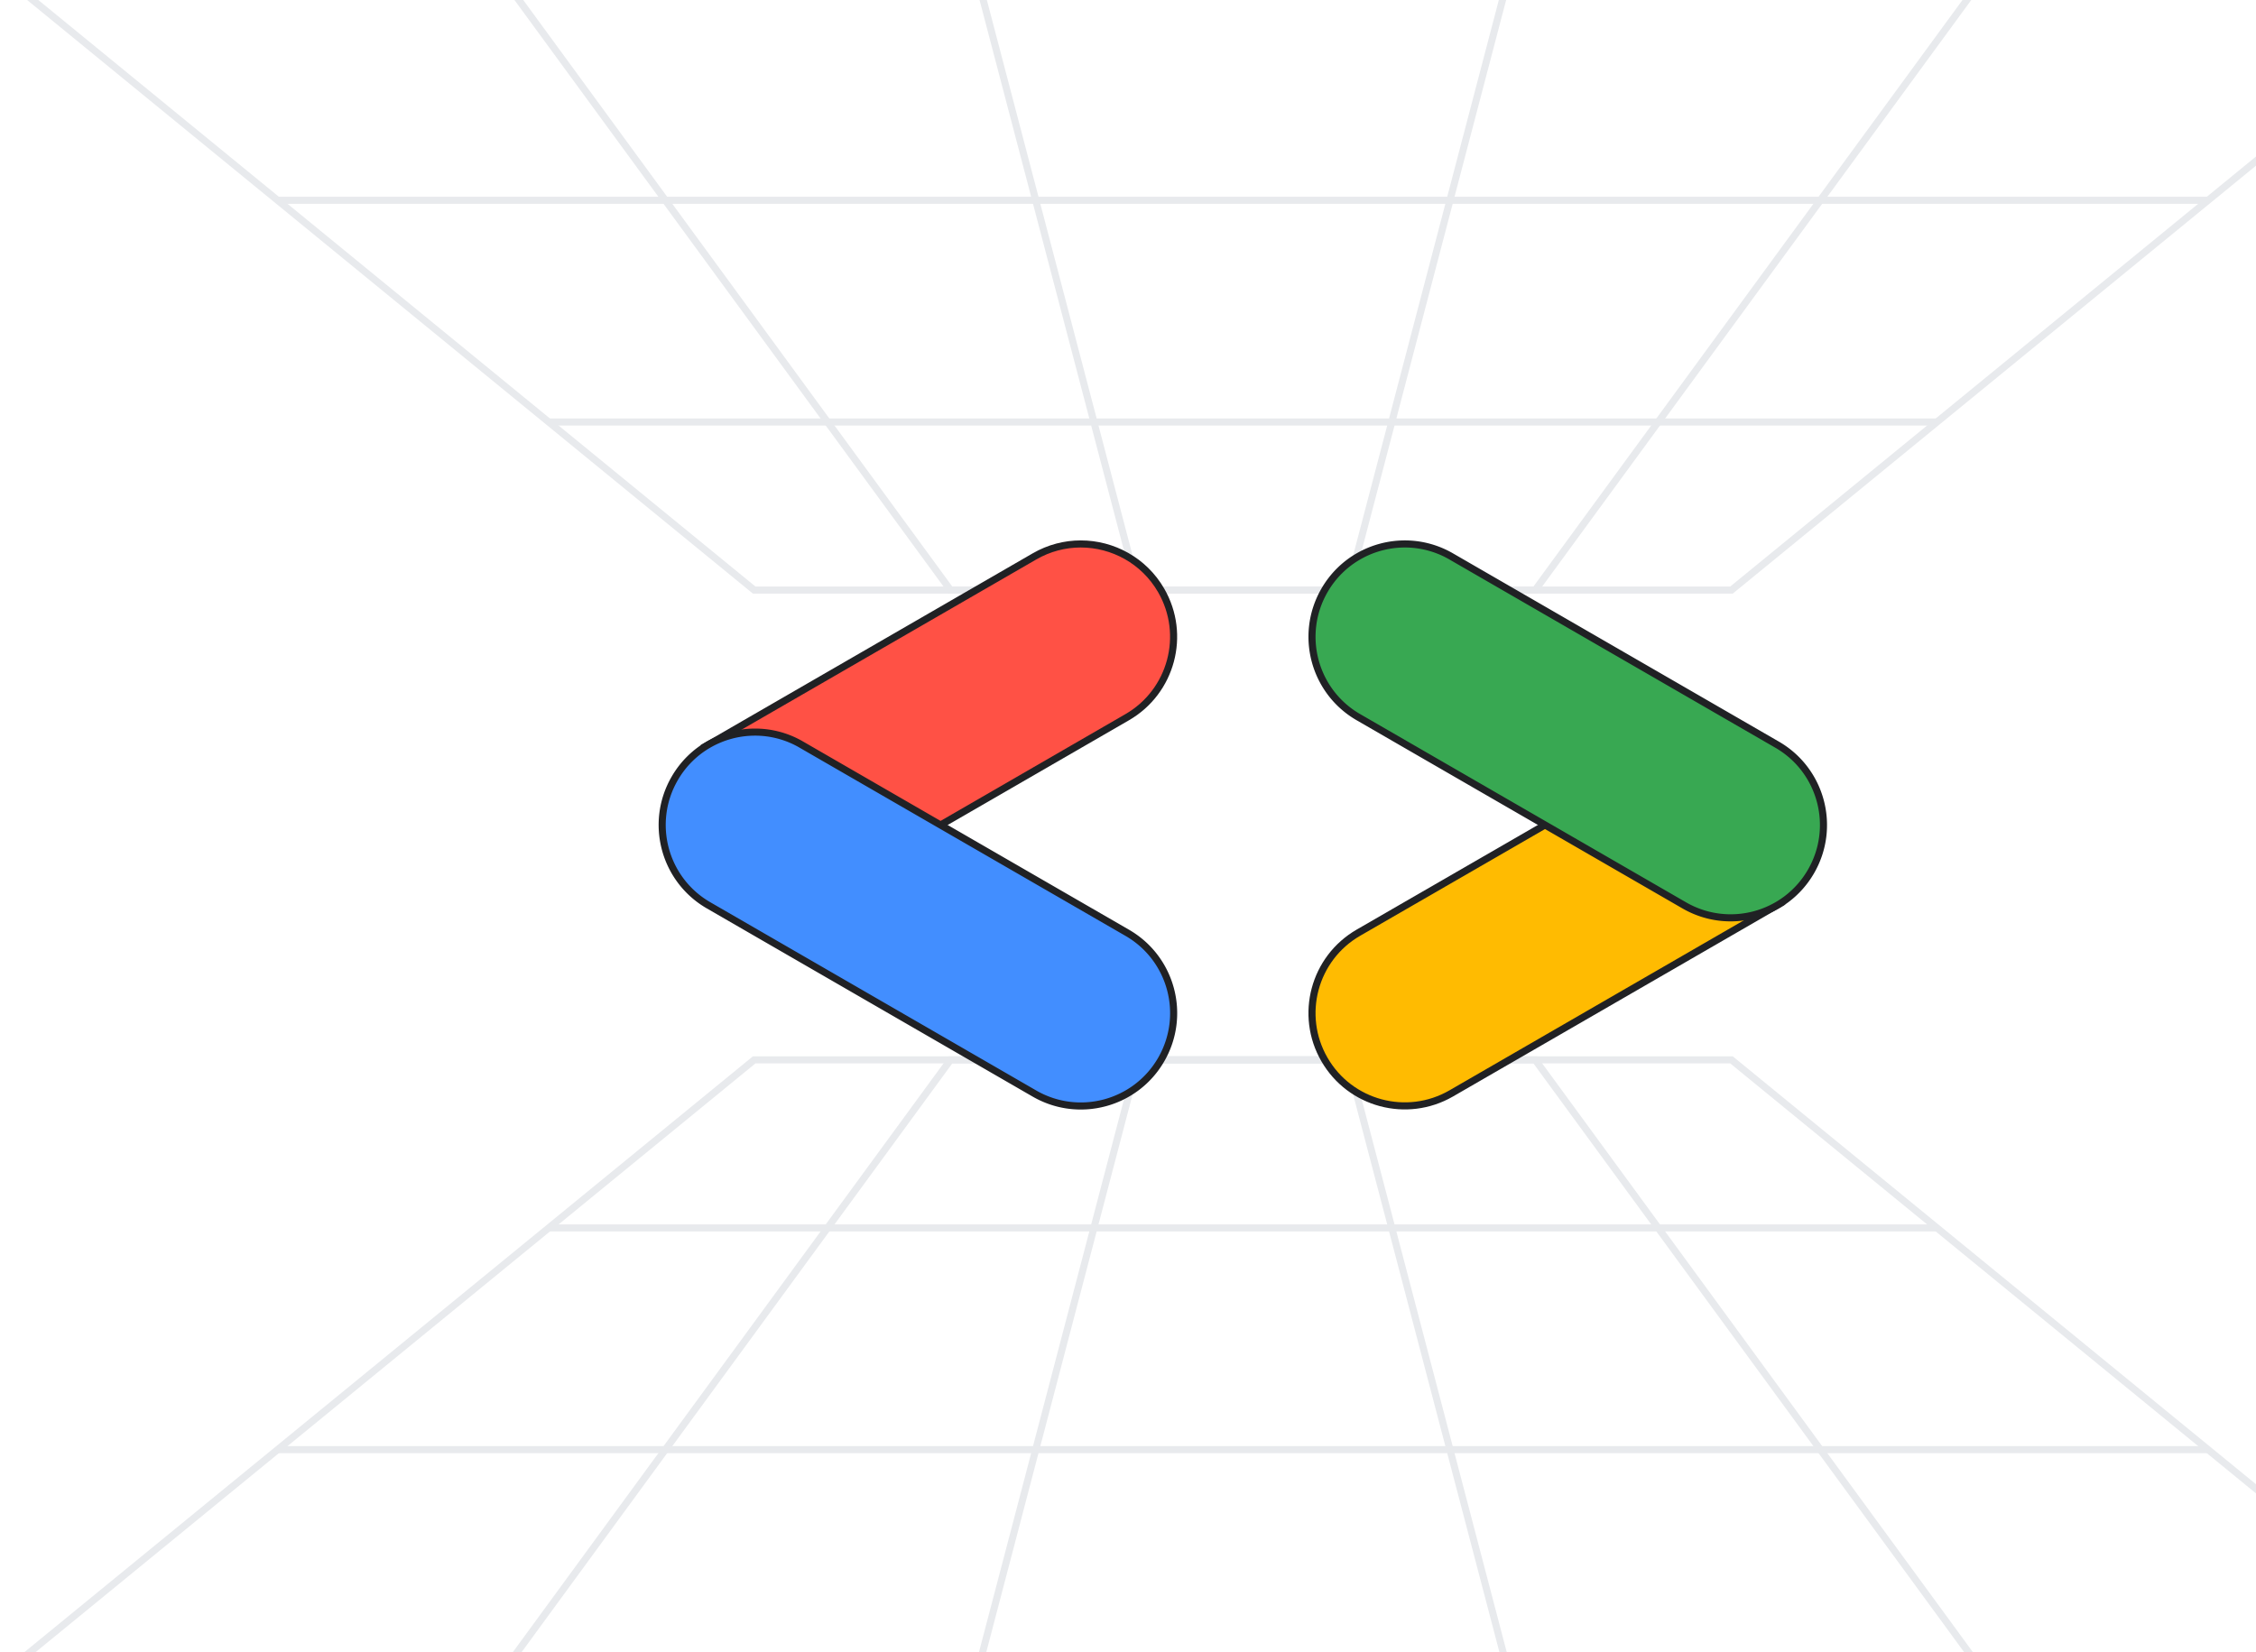
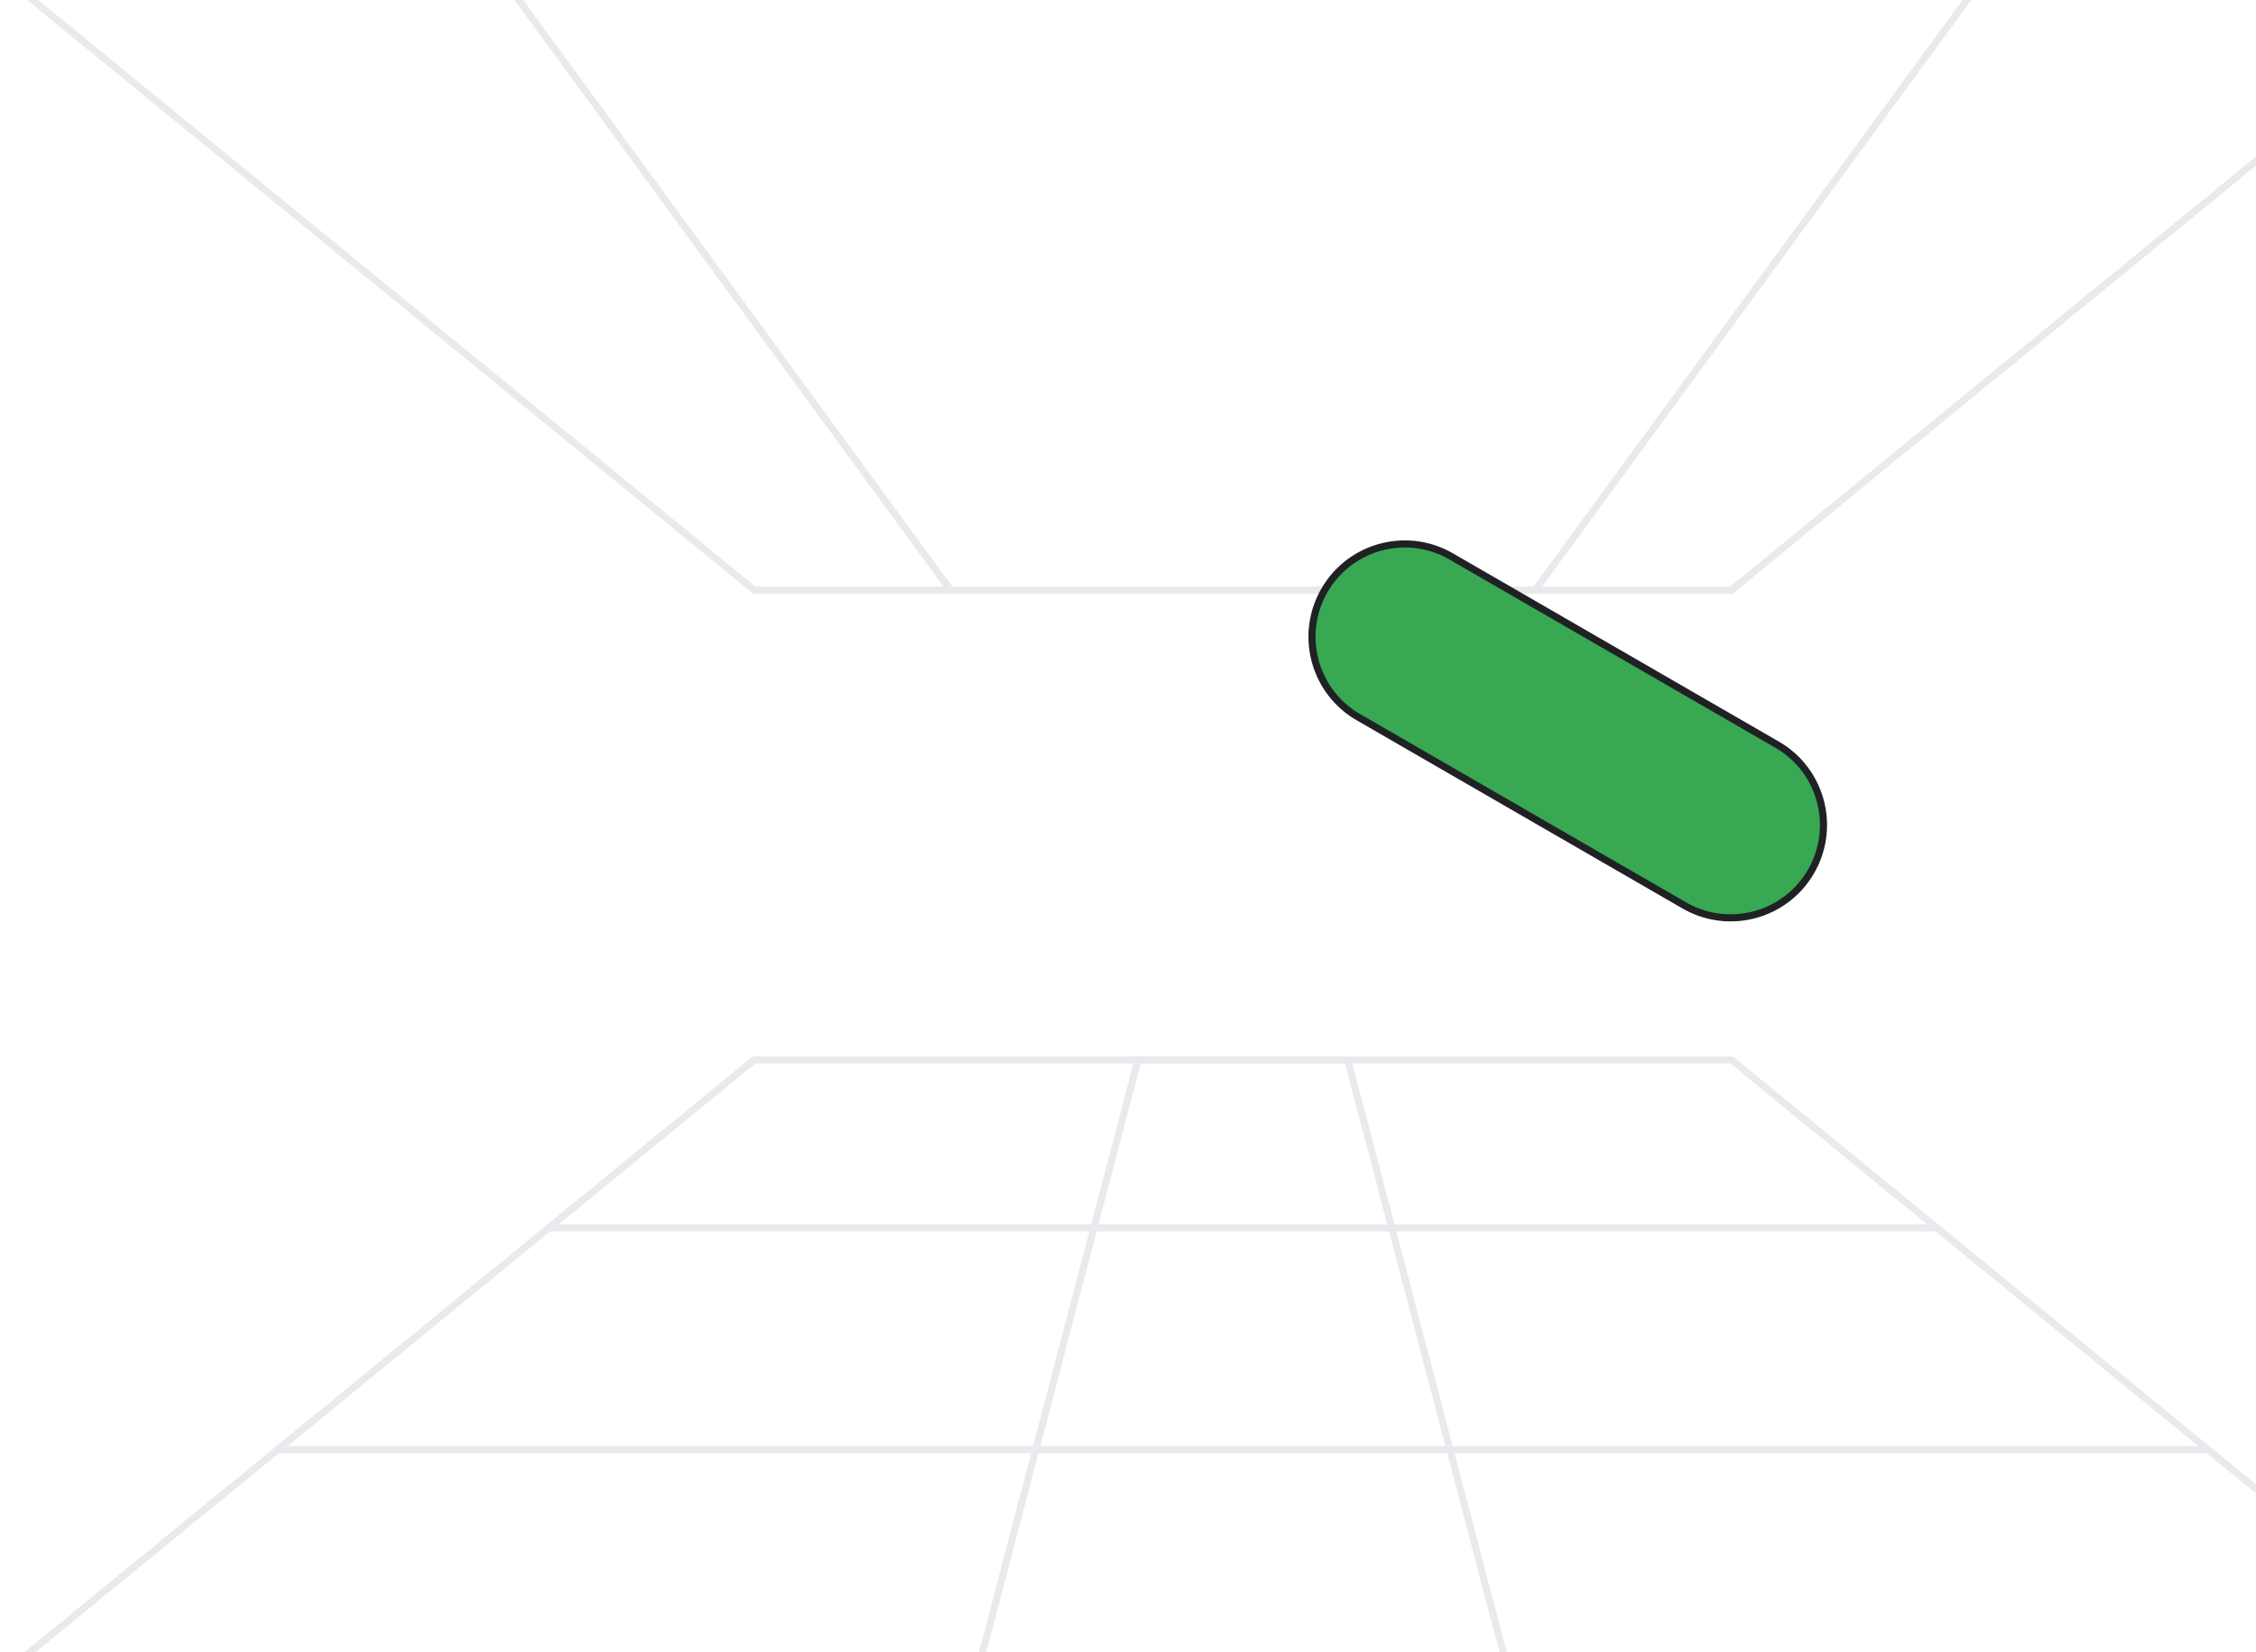
<svg xmlns="http://www.w3.org/2000/svg" width="557" height="408" fill="none">
  <g stroke-miterlimit="10" stroke-width="1.75" clip-path="url(#a)">
    <path stroke="#E8EAED" d="m2.014 412.392 184.19-150.668H427.5l184.197 150.668H2.014Z" />
-     <path stroke="#E8EAED" d="m124.473 412.392 110.199-150.668h144.371l110.199 150.668H124.473Z" />
    <path stroke="#E8EAED" d="m241.451 412.392 39.517-150.668h51.775l39.517 150.668H241.451ZM135.475 303.223h342.762M68.54 357.973h476.633M611.697-4.96 427.5 145.71H186.204L2.014-4.959h609.683Z" />
    <path stroke="#E8EAED" d="M489.242-4.96 379.043 145.71H234.672L124.473-4.959h364.769Z" />
-     <path stroke="#E8EAED" d="M372.26-4.96 332.743 145.71h-51.775L241.451-4.959H372.26ZM478.237 104.21H135.475M545.173 49.46H68.539" />
-     <path fill="#FFBB01" stroke="#202124" d="m381.944 203.435-46.557 26.885c-10.953 6.327-14.714 20.342-8.387 31.309 6.326 10.968 20.327 14.715 31.295 8.388l80.446-46.471-56.797-20.119v.008Z" />
    <path fill="#38A852" stroke="#202124" d="M346.866 134.323c-7.912 0-15.615 4.115-19.859 11.472-6.327 10.967-2.58 24.983 8.387 31.31l80.447 46.47c10.967 6.327 24.968 2.58 31.295-8.387 6.327-10.968 2.58-24.983-8.388-31.31l-80.446-46.471a22.8 22.8 0 0 0-11.436-3.084Z" />
-     <path fill="#FF5145" stroke="#202124" d="M266.83 134.323c-3.892 0-7.826.995-11.436 3.084l-80.447 46.471 56.077 20.544 47.277-27.317c10.953-6.327 14.715-20.343 8.388-31.31-4.237-7.35-11.94-11.472-19.859-11.472Z" />
-     <path fill="#428EFF" stroke="#202124" d="M186.427 180.787c-7.913 0-15.616 4.1-19.86 11.471-6.327 10.968-2.58 24.983 8.388 31.31l80.446 46.471c10.953 6.327 24.969 2.58 31.296-8.388 6.326-10.967 2.579-24.983-8.388-31.309l-80.461-46.471a22.677 22.677 0 0 0-11.421-3.084Z" />
  </g>
  <defs>
    <clipPath id="a">
      <path fill="#fff" d="M.5-5.5h612.71v418.432H.5z" />
    </clipPath>
  </defs>
</svg>